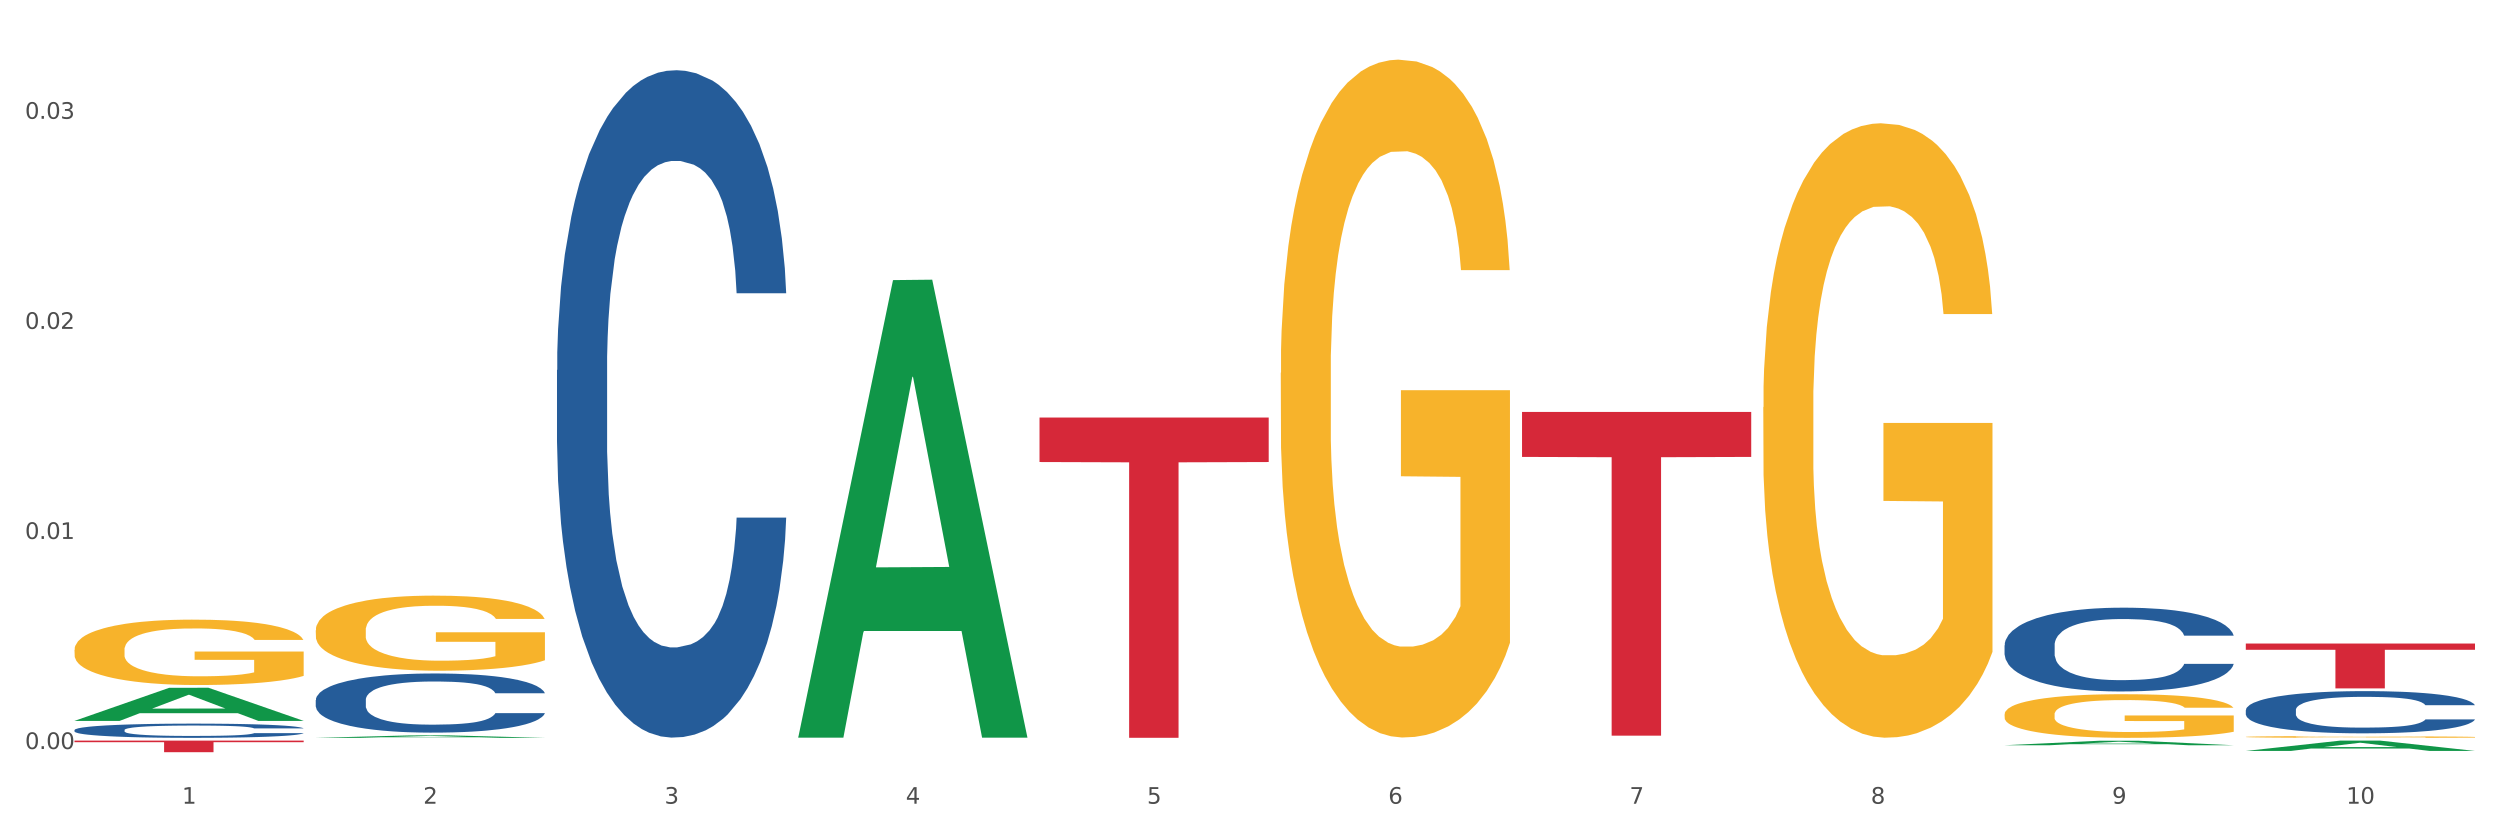
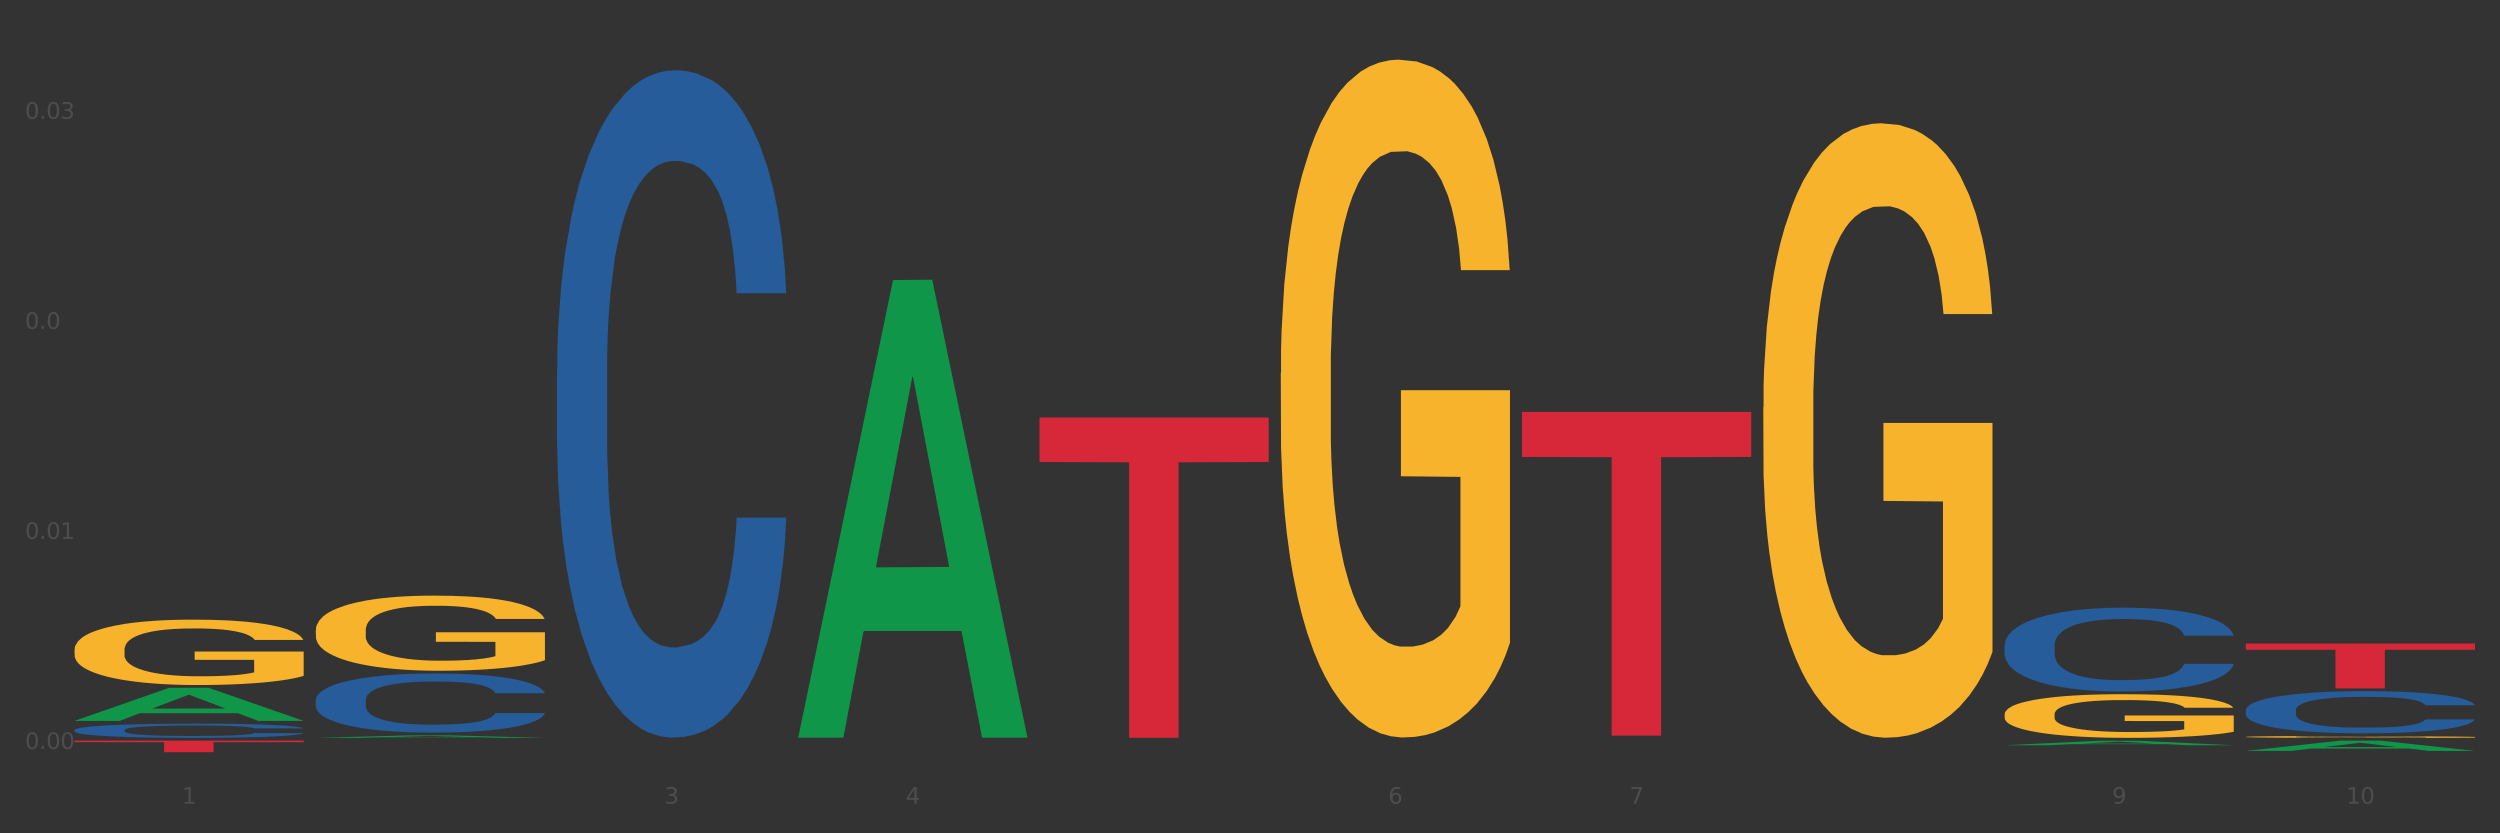
<svg xmlns="http://www.w3.org/2000/svg" xmlns:xlink="http://www.w3.org/1999/xlink" width="1080pt" height="360pt" viewBox="0 0 1080 360" version="1.1">
  <rect x="0" y="0" width="1080" height="360" fill="#333333" stroke="none" />
  <defs>
    <style type="text/css">*{stroke-linejoin: round; stroke-linecap: butt}</style>
  </defs>
  <g id="figure_1">
    <g id="patch_1">
-       <path d="M 0 360  L 1080 360  L 1080 0  L 0 0  z " style="fill: #ffffff; stroke: #ffffff; stroke-linejoin: miter" />
-     </g>
+       </g>
    <g id="axes_1">
      <g id="matplotlib.axis_1">
        <g id="xtick_1">
          <g id="text_1">
            <g style="fill: #4d4d4d" transform="translate(78.627 347.204) scale(0.096 -0.096)">
              <defs>
                <path id="DejaVuSans-31" d="M 794 531  L 1825 531  L 1825 4091  L 703 3866  L 703 4441  L 1819 4666  L 2450 4666  L 2450 531  L 3481 531  L 3481 0  L 794 0  L 794 531  z " transform="scale(0.016)" />
              </defs>
              <use xlink:href="#DejaVuSans-31" />
            </g>
          </g>
        </g>
        <g id="xtick_2">
          <g id="text_2">
            <g style="fill: #4d4d4d" transform="translate(182.851 347.204) scale(0.096 -0.096)">
              <defs>
-                 <path id="DejaVuSans-32" d="M 1228 531  L 3431 531  L 3431 0  L 469 0  L 469 531  Q 828 903 1448 1529  Q 2069 2156 2228 2338  Q 2531 2678 2651 2914  Q 2772 3150 2772 3378  Q 2772 3750 2511 3984  Q 2250 4219 1831 4219  Q 1534 4219 1204 4116  Q 875 4013 500 3803  L 500 4441  Q 881 4594 1212 4672  Q 1544 4750 1819 4750  Q 2544 4750 2975 4387  Q 3406 4025 3406 3419  Q 3406 3131 3298 2873  Q 3191 2616 2906 2266  Q 2828 2175 2409 1742  Q 1991 1309 1228 531  z " transform="scale(0.016)" />
-               </defs>
+                 </defs>
              <use xlink:href="#DejaVuSans-32" />
            </g>
          </g>
        </g>
        <g id="xtick_3">
          <g id="text_3">
            <g style="fill: #4d4d4d" transform="translate(287.074 347.204) scale(0.096 -0.096)">
              <defs>
                <path id="DejaVuSans-33" d="M 2597 2516  Q 3050 2419 3304 2112  Q 3559 1806 3559 1356  Q 3559 666 3084 287  Q 2609 -91 1734 -91  Q 1441 -91 1130 -33  Q 819 25 488 141  L 488 750  Q 750 597 1062 519  Q 1375 441 1716 441  Q 2309 441 2620 675  Q 2931 909 2931 1356  Q 2931 1769 2642 2001  Q 2353 2234 1838 2234  L 1294 2234  L 1294 2753  L 1863 2753  Q 2328 2753 2575 2939  Q 2822 3125 2822 3475  Q 2822 3834 2567 4026  Q 2313 4219 1838 4219  Q 1578 4219 1281 4162  Q 984 4106 628 3988  L 628 4550  Q 988 4650 1302 4700  Q 1616 4750 1894 4750  Q 2613 4750 3031 4423  Q 3450 4097 3450 3541  Q 3450 3153 3228 2886  Q 3006 2619 2597 2516  z " transform="scale(0.016)" />
              </defs>
              <use xlink:href="#DejaVuSans-33" />
            </g>
          </g>
        </g>
        <g id="xtick_4">
          <g id="text_4">
            <g style="fill: #4d4d4d" transform="translate(391.298 347.204) scale(0.096 -0.096)">
              <defs>
                <path id="DejaVuSans-34" d="M 2419 4116  L 825 1625  L 2419 1625  L 2419 4116  z M 2253 4666  L 3047 4666  L 3047 1625  L 3713 1625  L 3713 1100  L 3047 1100  L 3047 0  L 2419 0  L 2419 1100  L 313 1100  L 313 1709  L 2253 4666  z " transform="scale(0.016)" />
              </defs>
              <use xlink:href="#DejaVuSans-34" />
            </g>
          </g>
        </g>
        <g id="xtick_5">
          <g id="text_5">
            <g style="fill: #4d4d4d" transform="translate(495.522 347.204) scale(0.096 -0.096)">
              <defs>
-                 <path id="DejaVuSans-35" d="M 691 4666  L 3169 4666  L 3169 4134  L 1269 4134  L 1269 2991  Q 1406 3038 1543 3061  Q 1681 3084 1819 3084  Q 2600 3084 3056 2656  Q 3513 2228 3513 1497  Q 3513 744 3044 326  Q 2575 -91 1722 -91  Q 1428 -91 1123 -41  Q 819 9 494 109  L 494 744  Q 775 591 1075 516  Q 1375 441 1709 441  Q 2250 441 2565 725  Q 2881 1009 2881 1497  Q 2881 1984 2565 2268  Q 2250 2553 1709 2553  Q 1456 2553 1204 2497  Q 953 2441 691 2322  L 691 4666  z " transform="scale(0.016)" />
-               </defs>
+                 </defs>
              <use xlink:href="#DejaVuSans-35" />
            </g>
          </g>
        </g>
        <g id="xtick_6">
          <g id="text_6">
            <g style="fill: #4d4d4d" transform="translate(599.745 347.204) scale(0.096 -0.096)">
              <defs>
                <path id="DejaVuSans-36" d="M 2113 2584  Q 1688 2584 1439 2293  Q 1191 2003 1191 1497  Q 1191 994 1439 701  Q 1688 409 2113 409  Q 2538 409 2786 701  Q 3034 994 3034 1497  Q 3034 2003 2786 2293  Q 2538 2584 2113 2584  z M 3366 4563  L 3366 3988  Q 3128 4100 2886 4159  Q 2644 4219 2406 4219  Q 1781 4219 1451 3797  Q 1122 3375 1075 2522  Q 1259 2794 1537 2939  Q 1816 3084 2150 3084  Q 2853 3084 3261 2657  Q 3669 2231 3669 1497  Q 3669 778 3244 343  Q 2819 -91 2113 -91  Q 1303 -91 875 529  Q 447 1150 447 2328  Q 447 3434 972 4092  Q 1497 4750 2381 4750  Q 2619 4750 2861 4703  Q 3103 4656 3366 4563  z " transform="scale(0.016)" />
              </defs>
              <use xlink:href="#DejaVuSans-36" />
            </g>
          </g>
        </g>
        <g id="xtick_7">
          <g id="text_7">
            <g style="fill: #4d4d4d" transform="translate(703.969 347.204) scale(0.096 -0.096)">
              <defs>
                <path id="DejaVuSans-37" d="M 525 4666  L 3525 4666  L 3525 4397  L 1831 0  L 1172 0  L 2766 4134  L 525 4134  L 525 4666  z " transform="scale(0.016)" />
              </defs>
              <use xlink:href="#DejaVuSans-37" />
            </g>
          </g>
        </g>
        <g id="xtick_8">
          <g id="text_8">
            <g style="fill: #4d4d4d" transform="translate(808.193 347.204) scale(0.096 -0.096)">
              <defs>
-                 <path id="DejaVuSans-38" d="M 2034 2216  Q 1584 2216 1326 1975  Q 1069 1734 1069 1313  Q 1069 891 1326 650  Q 1584 409 2034 409  Q 2484 409 2743 651  Q 3003 894 3003 1313  Q 3003 1734 2745 1975  Q 2488 2216 2034 2216  z M 1403 2484  Q 997 2584 770 2862  Q 544 3141 544 3541  Q 544 4100 942 4425  Q 1341 4750 2034 4750  Q 2731 4750 3128 4425  Q 3525 4100 3525 3541  Q 3525 3141 3298 2862  Q 3072 2584 2669 2484  Q 3125 2378 3379 2068  Q 3634 1759 3634 1313  Q 3634 634 3220 271  Q 2806 -91 2034 -91  Q 1263 -91 848 271  Q 434 634 434 1313  Q 434 1759 690 2068  Q 947 2378 1403 2484  z M 1172 3481  Q 1172 3119 1398 2916  Q 1625 2713 2034 2713  Q 2441 2713 2670 2916  Q 2900 3119 2900 3481  Q 2900 3844 2670 4047  Q 2441 4250 2034 4250  Q 1625 4250 1398 4047  Q 1172 3844 1172 3481  z " transform="scale(0.016)" />
-               </defs>
+                 </defs>
              <use xlink:href="#DejaVuSans-38" />
            </g>
          </g>
        </g>
        <g id="xtick_9">
          <g id="text_9">
            <g style="fill: #4d4d4d" transform="translate(912.416 347.204) scale(0.096 -0.096)">
              <defs>
                <path id="DejaVuSans-39" d="M 703 97  L 703 672  Q 941 559 1184 500  Q 1428 441 1663 441  Q 2288 441 2617 861  Q 2947 1281 2994 2138  Q 2813 1869 2534 1725  Q 2256 1581 1919 1581  Q 1219 1581 811 2004  Q 403 2428 403 3163  Q 403 3881 828 4315  Q 1253 4750 1959 4750  Q 2769 4750 3195 4129  Q 3622 3509 3622 2328  Q 3622 1225 3098 567  Q 2575 -91 1691 -91  Q 1453 -91 1209 -44  Q 966 3 703 97  z M 1959 2075  Q 2384 2075 2632 2365  Q 2881 2656 2881 3163  Q 2881 3666 2632 3958  Q 2384 4250 1959 4250  Q 1534 4250 1286 3958  Q 1038 3666 1038 3163  Q 1038 2656 1286 2365  Q 1534 2075 1959 2075  z " transform="scale(0.016)" />
              </defs>
              <use xlink:href="#DejaVuSans-39" />
            </g>
          </g>
        </g>
        <g id="xtick_10">
          <g id="text_10">
            <g style="fill: #4d4d4d" transform="translate(1013.586 347.204) scale(0.096 -0.096)">
              <defs>
                <path id="DejaVuSans-30" d="M 2034 4250  Q 1547 4250 1301 3770  Q 1056 3291 1056 2328  Q 1056 1369 1301 889  Q 1547 409 2034 409  Q 2525 409 2770 889  Q 3016 1369 3016 2328  Q 3016 3291 2770 3770  Q 2525 4250 2034 4250  z M 2034 4750  Q 2819 4750 3233 4129  Q 3647 3509 3647 2328  Q 3647 1150 3233 529  Q 2819 -91 2034 -91  Q 1250 -91 836 529  Q 422 1150 422 2328  Q 422 3509 836 4129  Q 1250 4750 2034 4750  z " transform="scale(0.016)" />
              </defs>
              <use xlink:href="#DejaVuSans-31" />
              <use xlink:href="#DejaVuSans-30" transform="translate(63.623 0)" />
            </g>
          </g>
        </g>
        <g id="xtick_11" />
        <g id="xtick_12" />
        <g id="xtick_13" />
        <g id="xtick_14" />
        <g id="xtick_15" />
        <g id="xtick_16" />
        <g id="xtick_17" />
        <g id="xtick_18" />
        <g id="xtick_19" />
      </g>
      <g id="matplotlib.axis_2">
        <g id="ytick_1">
          <g id="text_11">
            <g style="fill: #4d4d4d" transform="translate(10.8 323.574) scale(0.096 -0.096)">
              <defs>
                <path id="DejaVuSans-2e" d="M 684 794  L 1344 794  L 1344 0  L 684 0  L 684 794  z " transform="scale(0.016)" />
              </defs>
              <use xlink:href="#DejaVuSans-30" />
              <use xlink:href="#DejaVuSans-2e" transform="translate(63.623 0)" />
              <use xlink:href="#DejaVuSans-30" transform="translate(95.41 0)" />
              <use xlink:href="#DejaVuSans-30" transform="translate(159.033 0)" />
            </g>
          </g>
        </g>
        <g id="ytick_2">
          <g id="text_12">
            <g style="fill: #4d4d4d" transform="translate(10.8 232.822) scale(0.096 -0.096)">
              <use xlink:href="#DejaVuSans-30" />
              <use xlink:href="#DejaVuSans-2e" transform="translate(63.623 0)" />
              <use xlink:href="#DejaVuSans-30" transform="translate(95.41 0)" />
              <use xlink:href="#DejaVuSans-31" transform="translate(159.033 0)" />
            </g>
          </g>
        </g>
        <g id="ytick_3">
          <g id="text_13">
            <g style="fill: #4d4d4d" transform="translate(10.8 142.07) scale(0.096 -0.096)">
              <use xlink:href="#DejaVuSans-30" />
              <use xlink:href="#DejaVuSans-2e" transform="translate(63.623 0)" />
              <use xlink:href="#DejaVuSans-30" transform="translate(95.41 0)" />
              <use xlink:href="#DejaVuSans-32" transform="translate(159.033 0)" />
            </g>
          </g>
        </g>
        <g id="ytick_4">
          <g id="text_14">
            <g style="fill: #4d4d4d" transform="translate(10.8 51.318) scale(0.096 -0.096)">
              <use xlink:href="#DejaVuSans-30" />
              <use xlink:href="#DejaVuSans-2e" transform="translate(63.623 0)" />
              <use xlink:href="#DejaVuSans-30" transform="translate(95.41 0)" />
              <use xlink:href="#DejaVuSans-33" transform="translate(159.033 0)" />
            </g>
          </g>
        </g>
        <g id="ytick_5" />
        <g id="ytick_6" />
        <g id="ytick_7" />
      </g>
      <g id="PolyCollection_1">
        <path d="M 32.175 311.402  L 32.277 311.388  L 73.107 297.125  L 90.051 297.112  L 131.187 311.429  L 111.589 311.429  L 102.709 308.095  L 60.552 308.095  L 60.246 308.149  L 51.671 311.429  L 32.175 311.429  L 32.175 311.402  L 65.86 306.105  L 97.401 306.092  L 81.783 300.163  L 81.579 300.137  L 81.375 300.177  L 65.758 306.092  L 65.86 306.105  L 32.175 311.402  z " clip-path="url(#pfdadebfcf6)" style="fill: #109648" />
        <path d="M 240.622 159.879  L 240.739 159.616  L 240.739 152.243  L 241.09 142.238  L 242.378 123.807  L 244.016 109.852  L 246.825 93.527  L 248.347 86.681  L 250.336 79.045  L 254.432 66.67  L 259.114 56.138  L 262.391 50.345  L 264.849 46.659  L 270.349 40.076  L 273.509 37.18  L 276.786 34.81  L 279.595 33.23  L 284.277 31.387  L 288.022 30.597  L 292.352 30.334  L 295.98 30.597  L 300.779 31.651  L 307.801 34.81  L 310.493 36.653  L 314.121 39.813  L 317.866 44.026  L 320.909 48.239  L 324.42 54.295  L 328.048 62.194  L 331.559 72.199  L 334.017 81.415  L 336.007 91.157  L 337.762 103.006  L 339.049 115.907  L 339.635 126.703  L 318.217 126.703  L 317.632 116.961  L 316.462 106.429  L 315.291 99.319  L 314.004 93.527  L 312.014 86.944  L 310.259 82.731  L 307.333 77.729  L 304.641 74.569  L 302.417 72.726  L 299.725 71.146  L 293.991 69.566  L 289.894 69.566  L 287.32 70.093  L 284.16 71.409  L 281.468 73.252  L 278.308 76.412  L 275.85 79.835  L 273.392 84.311  L 271.988 87.471  L 269.881 93.263  L 268.477 98.003  L 266.604 106.165  L 265.551 111.958  L 263.678 126.966  L 262.859 138.025  L 262.508 145.661  L 262.274 154.086  L 262.274 195.162  L 262.976 213.593  L 263.561 221.492  L 264.498 230.444  L 266.253 242.03  L 268.828 253.352  L 271.52 261.514  L 273.743 266.517  L 275.85 270.203  L 277.957 273.099  L 280.532 275.732  L 282.638 277.312  L 285.798 278.892  L 289.543 279.682  L 292.469 279.682  L 298.438 278.366  L 301.13 277.049  L 303.705 275.206  L 306.513 272.31  L 308.737 269.15  L 310.025 266.78  L 312.131 261.777  L 313.77 256.511  L 315.174 250.455  L 316.11 245.189  L 317.164 237.29  L 317.983 228.338  L 318.217 223.598  L 339.635 223.598  L 339.167 233.077  L 338.347 242.293  L 336.709 254.668  L 335.421 261.777  L 333.432 270.466  L 331.325 277.839  L 328.399 286.001  L 325.707 292.057  L 322.899 297.323  L 319.856 302.063  L 314.355 308.645  L 312.365 310.488  L 308.152 313.648  L 304.875 315.491  L 300.077 317.334  L 295.161 318.388  L 290.011 318.651  L 285.447 318.124  L 280.414 316.544  L 277.254 314.965  L 273.743 312.595  L 269.647 308.909  L 265.785 304.433  L 262.157 299.166  L 258.763 293.11  L 255.603 286.265  L 251.507 274.943  L 248.464 263.884  L 246.24 253.615  L 244.718 244.926  L 243.197 233.867  L 242.378 226.231  L 241.09 207.8  L 240.622 190.686  L 240.622 159.879  z " clip-path="url(#pfdadebfcf6)" style="fill: #255c99" />
        <path d="M 865.964 278.778  L 866.081 278.745  L 866.081 277.819  L 866.432 276.563  L 867.719 274.248  L 869.358 272.496  L 872.167 270.446  L 873.688 269.586  L 875.678 268.627  L 879.774 267.073  L 884.456 265.751  L 887.733 265.023  L 890.19 264.561  L 895.691 263.734  L 898.851 263.37  L 902.128 263.073  L 904.937 262.874  L 909.618 262.643  L 913.364 262.544  L 917.694 262.511  L 921.322 262.544  L 926.12 262.676  L 933.143 263.073  L 935.834 263.304  L 939.463 263.701  L 943.208 264.23  L 946.251 264.759  L 949.762 265.519  L 953.39 266.511  L 956.901 267.768  L 959.359 268.925  L 961.348 270.148  L 963.104 271.636  L 964.391 273.256  L 964.976 274.612  L 943.559 274.612  L 942.974 273.389  L 941.803 272.066  L 940.633 271.173  L 939.346 270.446  L 937.356 269.619  L 935.6 269.09  L 932.674 268.462  L 929.983 268.065  L 927.759 267.834  L 925.067 267.635  L 919.332 267.437  L 915.236 267.437  L 912.661 267.503  L 909.501 267.669  L 906.81 267.9  L 903.65 268.297  L 901.192 268.727  L 898.734 269.289  L 897.33 269.685  L 895.223 270.413  L 893.819 271.008  L 891.946 272.033  L 890.893 272.76  L 889.02 274.645  L 888.201 276.034  L 887.85 276.993  L 887.616 278.051  L 887.616 283.208  L 888.318 285.523  L 888.903 286.515  L 889.839 287.639  L 891.595 289.094  L 894.17 290.516  L 896.861 291.541  L 899.085 292.169  L 901.192 292.632  L 903.298 292.995  L 905.873 293.326  L 907.98 293.524  L 911.14 293.723  L 914.885 293.822  L 917.811 293.822  L 923.78 293.657  L 926.472 293.491  L 929.046 293.26  L 931.855 292.896  L 934.079 292.499  L 935.366 292.202  L 937.473 291.574  L 939.111 290.912  L 940.516 290.152  L 941.452 289.491  L 942.505 288.499  L 943.325 287.375  L 943.559 286.779  L 964.976 286.779  L 964.508 287.97  L 963.689 289.127  L 962.05 290.681  L 960.763 291.574  L 958.773 292.665  L 956.667 293.591  L 953.741 294.616  L 951.049 295.376  L 948.24 296.037  L 945.197 296.632  L 939.697 297.459  L 937.707 297.69  L 933.494 298.087  L 930.217 298.319  L 925.418 298.55  L 920.503 298.682  L 915.353 298.715  L 910.789 298.649  L 905.756 298.451  L 902.596 298.253  L 899.085 297.955  L 894.989 297.492  L 891.127 296.93  L 887.499 296.269  L 884.105 295.508  L 880.945 294.649  L 876.848 293.227  L 873.805 291.838  L 871.582 290.549  L 870.06 289.458  L 868.539 288.069  L 867.719 287.11  L 866.432 284.796  L 865.964 282.646  L 865.964 278.778  z " clip-path="url(#pfdadebfcf6)" style="fill: #255c99" />
        <path d="M 970.188 306.756  L 970.305 306.74  L 970.305 306.273  L 970.656 305.641  L 971.943 304.475  L 973.582 303.592  L 976.39 302.56  L 977.912 302.127  L 979.902 301.644  L 983.998 300.861  L 988.679 300.195  L 991.956 299.829  L 994.414 299.596  L 999.915 299.179  L 1003.075 298.996  L 1006.352 298.846  L 1009.161 298.746  L 1013.842 298.63  L 1017.587 298.58  L 1021.917 298.563  L 1025.546 298.58  L 1030.344 298.646  L 1037.366 298.846  L 1040.058 298.963  L 1043.686 299.163  L 1047.431 299.429  L 1050.474 299.695  L 1053.985 300.078  L 1057.613 300.578  L 1061.125 301.211  L 1063.582 301.794  L 1065.572 302.41  L 1067.327 303.159  L 1068.615 303.975  L 1069.2 304.658  L 1047.782 304.658  L 1047.197 304.042  L 1046.027 303.376  L 1044.857 302.926  L 1043.569 302.56  L 1041.58 302.143  L 1039.824 301.877  L 1036.898 301.561  L 1034.206 301.361  L 1031.983 301.244  L 1029.291 301.144  L 1023.556 301.044  L 1019.46 301.044  L 1016.885 301.078  L 1013.725 301.161  L 1011.033 301.277  L 1007.873 301.477  L 1005.415 301.694  L 1002.958 301.977  L 1001.553 302.177  L 999.447 302.543  L 998.042 302.843  L 996.17 303.359  L 995.116 303.725  L 993.244 304.675  L 992.424 305.374  L 992.073 305.857  L 991.839 306.39  L 991.839 308.988  L 992.541 310.154  L 993.127 310.653  L 994.063 311.219  L 995.818 311.952  L 998.393 312.668  L 1001.085 313.184  L 1003.309 313.501  L 1005.415 313.734  L 1007.522 313.917  L 1010.097 314.084  L 1012.203 314.184  L 1015.363 314.283  L 1019.109 314.333  L 1022.035 314.333  L 1028.003 314.25  L 1030.695 314.167  L 1033.27 314.05  L 1036.079 313.867  L 1038.303 313.667  L 1039.59 313.517  L 1041.697 313.201  L 1043.335 312.868  L 1044.739 312.485  L 1045.676 312.152  L 1046.729 311.652  L 1047.548 311.086  L 1047.782 310.786  L 1069.2 310.786  L 1068.732 311.386  L 1067.913 311.969  L 1066.274 312.751  L 1064.987 313.201  L 1062.997 313.751  L 1060.89 314.217  L 1057.965 314.733  L 1055.273 315.116  L 1052.464 315.449  L 1049.421 315.749  L 1043.92 316.165  L 1041.931 316.282  L 1037.717 316.482  L 1034.44 316.598  L 1029.642 316.715  L 1024.726 316.781  L 1019.577 316.798  L 1015.012 316.765  L 1009.98 316.665  L 1006.82 316.565  L 1003.309 316.415  L 999.212 316.182  L 995.35 315.899  L 991.722 315.566  L 988.328 315.183  L 985.168 314.75  L 981.072 314.034  L 978.029 313.334  L 975.805 312.685  L 974.284 312.135  L 972.762 311.436  L 971.943 310.953  L 970.656 309.787  L 970.188 308.705  L 970.188 306.756  z " clip-path="url(#pfdadebfcf6)" style="fill: #255c99" />
        <path d="M 32.175 280.736  L 32.292 280.711  L 32.292 279.782  L 32.526 278.982  L 33.695 277.046  L 35.448 275.446  L 36.734 274.595  L 38.02 273.898  L 39.54 273.201  L 41.41 272.479  L 44.8 271.421  L 46.904 270.879  L 49.476 270.311  L 54.152 269.486  L 57.542 269.021  L 61.049 268.634  L 66.777 268.17  L 70.517 267.963  L 74.492 267.808  L 79.285 267.705  L 82.909 267.679  L 90.858 267.757  L 97.638 267.989  L 100.911 268.17  L 105.119 268.479  L 107.34 268.686  L 110.964 269.099  L 114.705 269.64  L 117.277 270.105  L 121.134 270.982  L 124.057 271.86  L 126.745 272.943  L 128.148 273.692  L 129.2 274.388  L 130.135 275.188  L 131.071 276.453  L 110.029 276.453  L 109.211 275.55  L 107.925 274.698  L 106.054 273.872  L 104.418 273.356  L 101.612 272.711  L 99.041 272.298  L 96.352 271.989  L 93.079 271.731  L 90.507 271.602  L 86.883 271.498  L 79.752 271.524  L 74.96 271.731  L 71.686 271.989  L 69.582 272.221  L 67.712 272.479  L 65.608 272.84  L 63.153 273.382  L 61.399 273.872  L 59.646 274.492  L 58.243 275.111  L 56.957 275.834  L 55.905 276.608  L 55.087 277.408  L 54.386 278.388  L 53.801 280.014  L 53.801 283.549  L 54.035 284.349  L 54.619 285.407  L 55.321 286.207  L 56.49 287.162  L 57.542 287.807  L 59.529 288.736  L 61.75 289.51  L 63.504 290  L 65.257 290.413  L 68.296 290.981  L 71.686 291.445  L 74.609 291.729  L 78.583 291.987  L 81.272 292.09  L 83.61 292.142  L 89.338 292.142  L 93.429 292.064  L 97.988 291.884  L 101.495 291.652  L 104.418 291.368  L 107.691 290.903  L 109.795 290.465  L 109.795 285.071  L 84.078 285.046  L 84.078 281.459  L 131.187 281.459  L 131.187 291.987  L 129.2 292.529  L 126.979 293.019  L 124.641 293.458  L 121.134 294  L 116.926 294.516  L 113.185 294.877  L 109.211 295.187  L 104.535 295.471  L 98.456 295.729  L 94.715 295.832  L 90.039 295.909  L 84.545 295.935  L 79.752 295.884  L 75.076 295.755  L 70.167 295.522  L 65.374 295.187  L 61.75 294.851  L 58.126 294.439  L 54.269 293.897  L 51.229 293.381  L 48.891 292.916  L 46.32 292.323  L 43.514 291.548  L 41.41 290.852  L 39.54 290.129  L 37.552 289.2  L 36.15 288.4  L 34.747 287.394  L 33.928 286.646  L 32.993 285.484  L 32.292 283.859  L 32.175 280.736  z " clip-path="url(#pfdadebfcf6)" style="fill: #f7b32b" />
        <path d="M 136.399 272.306  L 136.516 272.276  L 136.516 271.209  L 136.749 270.29  L 137.918 268.067  L 139.672 266.229  L 140.958 265.251  L 142.244 264.451  L 143.763 263.651  L 145.634 262.821  L 149.024 261.606  L 151.128 260.983  L 153.699 260.331  L 158.375 259.383  L 161.765 258.849  L 165.272 258.405  L 171 257.871  L 174.741 257.634  L 178.716 257.456  L 183.508 257.338  L 187.132 257.308  L 195.081 257.397  L 201.861 257.664  L 205.135 257.871  L 209.343 258.227  L 211.564 258.464  L 215.188 258.938  L 218.928 259.561  L 221.5 260.094  L 225.358 261.102  L 228.28 262.11  L 230.969 263.354  L 232.372 264.214  L 233.424 265.014  L 234.359 265.933  L 235.294 267.385  L 214.253 267.385  L 213.434 266.348  L 212.148 265.37  L 210.278 264.421  L 208.641 263.829  L 205.836 263.088  L 203.264 262.613  L 200.576 262.258  L 197.302 261.961  L 194.731 261.813  L 191.107 261.695  L 183.976 261.724  L 179.183 261.961  L 175.91 262.258  L 173.806 262.525  L 171.936 262.821  L 169.831 263.236  L 167.377 263.858  L 165.623 264.421  L 163.87 265.133  L 162.467 265.844  L 161.181 266.674  L 160.129 267.563  L 159.311 268.482  L 158.609 269.608  L 158.025 271.476  L 158.025 275.536  L 158.259 276.455  L 158.843 277.67  L 159.544 278.589  L 160.713 279.686  L 161.765 280.427  L 163.753 281.494  L 165.974 282.383  L 167.727 282.946  L 169.481 283.42  L 172.52 284.072  L 175.91 284.606  L 178.833 284.932  L 182.807 285.228  L 185.496 285.347  L 187.834 285.406  L 193.562 285.406  L 197.653 285.317  L 202.212 285.11  L 205.719 284.843  L 208.641 284.517  L 211.915 283.983  L 214.019 283.48  L 214.019 277.285  L 188.301 277.255  L 188.301 273.135  L 235.411 273.135  L 235.411 285.228  L 233.424 285.851  L 231.203 286.414  L 228.865 286.918  L 225.358 287.54  L 221.15 288.133  L 217.409 288.548  L 213.434 288.904  L 208.758 289.23  L 202.68 289.526  L 198.939 289.645  L 194.263 289.733  L 188.769 289.763  L 183.976 289.704  L 179.3 289.556  L 174.39 289.289  L 169.598 288.904  L 165.974 288.518  L 162.35 288.044  L 158.492 287.422  L 155.453 286.829  L 153.115 286.295  L 150.543 285.614  L 147.738 284.724  L 145.634 283.924  L 143.763 283.094  L 141.776 282.027  L 140.373 281.108  L 138.97 279.952  L 138.152 279.093  L 137.217 277.759  L 136.516 275.892  L 136.399 272.306  z " clip-path="url(#pfdadebfcf6)" style="fill: #f7b32b" />
        <path d="M 553.293 161.084  L 553.41 160.816  L 553.41 151.188  L 553.644 142.898  L 554.813 122.84  L 556.566 106.259  L 557.852 97.433  L 559.138 90.212  L 560.658 82.991  L 562.528 75.503  L 565.918 64.538  L 568.022 58.922  L 570.594 53.038  L 575.27 44.48  L 578.66 39.666  L 582.167 35.655  L 587.895 30.841  L 591.636 28.701  L 595.61 27.097  L 600.403 26.027  L 604.027 25.759  L 611.976 26.562  L 618.756 28.969  L 622.029 30.841  L 626.237 34.05  L 628.458 36.19  L 632.082 40.469  L 635.823 46.085  L 638.395 50.899  L 642.252 59.992  L 645.175 69.085  L 647.863 80.317  L 649.266 88.073  L 650.318 95.294  L 651.253 103.584  L 652.189 116.689  L 631.147 116.689  L 630.329 107.328  L 629.043 98.503  L 627.173 89.945  L 625.536 84.596  L 622.73 77.91  L 620.159 73.631  L 617.47 70.422  L 614.197 67.747  L 611.625 66.41  L 608.001 65.34  L 600.87 65.608  L 596.078 67.747  L 592.805 70.422  L 590.7 72.829  L 588.83 75.503  L 586.726 79.247  L 584.271 84.863  L 582.518 89.945  L 580.764 96.363  L 579.361 102.782  L 578.075 110.27  L 577.023 118.293  L 576.205 126.584  L 575.504 136.747  L 574.919 153.595  L 574.919 190.234  L 575.153 198.525  L 575.737 209.49  L 576.439 217.781  L 577.608 227.676  L 578.66 234.362  L 580.647 243.99  L 582.868 252.013  L 584.622 257.094  L 586.375 261.373  L 589.415 267.257  L 592.805 272.071  L 595.727 275.012  L 599.702 277.687  L 602.39 278.757  L 604.728 279.291  L 610.456 279.291  L 614.548 278.489  L 619.107 276.617  L 622.613 274.21  L 625.536 271.268  L 628.809 266.454  L 630.913 261.908  L 630.913 206.013  L 605.196 205.746  L 605.196 168.572  L 652.306 168.572  L 652.306 277.687  L 650.318 283.303  L 648.097 288.384  L 645.759 292.931  L 642.252 298.547  L 638.044 303.896  L 634.303 307.64  L 630.329 310.849  L 625.653 313.791  L 619.574 316.465  L 615.833 317.535  L 611.158 318.338  L 605.663 318.605  L 600.87 318.07  L 596.195 316.733  L 591.285 314.326  L 586.492 310.849  L 582.868 307.373  L 579.244 303.094  L 575.387 297.477  L 572.347 292.129  L 570.009 287.315  L 567.438 281.164  L 564.632 273.14  L 562.528 265.92  L 560.658 258.431  L 558.67 248.803  L 557.268 240.513  L 555.865 230.083  L 555.047 222.327  L 554.111 210.292  L 553.41 193.444  L 553.293 161.084  z " clip-path="url(#pfdadebfcf6)" style="fill: #f7b32b" />
        <path d="M 761.74 175.91  L 761.857 175.667  L 761.857 166.94  L 762.091 159.425  L 763.26 141.244  L 765.013 126.214  L 766.299 118.214  L 767.585 111.669  L 769.105 105.123  L 770.975 98.336  L 774.365 88.397  L 776.469 83.306  L 779.041 77.973  L 783.717 70.215  L 787.107 65.852  L 790.614 62.215  L 796.342 57.852  L 800.083 55.912  L 804.057 54.458  L 808.85 53.488  L 812.474 53.246  L 820.423 53.973  L 827.203 56.155  L 830.476 57.852  L 834.685 60.761  L 836.906 62.7  L 840.529 66.579  L 844.27 71.67  L 846.842 76.033  L 850.7 84.275  L 853.622 92.518  L 856.311 102.699  L 857.713 109.729  L 858.766 116.275  L 859.701 123.79  L 860.636 135.668  L 839.594 135.668  L 838.776 127.184  L 837.49 119.184  L 835.62 111.426  L 833.983 106.578  L 831.178 100.518  L 828.606 96.639  L 825.917 93.73  L 822.644 91.306  L 820.072 90.093  L 816.448 89.124  L 809.318 89.366  L 804.525 91.306  L 801.252 93.73  L 799.148 95.912  L 797.277 98.336  L 795.173 101.73  L 792.718 106.82  L 790.965 111.426  L 789.211 117.244  L 787.809 123.062  L 786.523 129.85  L 785.471 137.123  L 784.652 144.638  L 783.951 153.85  L 783.366 169.122  L 783.366 202.333  L 783.6 209.848  L 784.185 219.788  L 784.886 227.303  L 786.055 236.272  L 787.107 242.333  L 789.094 251.06  L 791.315 258.332  L 793.069 262.938  L 794.822 266.817  L 797.862 272.15  L 801.252 276.514  L 804.174 279.18  L 808.149 281.604  L 810.837 282.574  L 813.175 283.059  L 818.903 283.059  L 822.995 282.332  L 827.554 280.635  L 831.061 278.453  L 833.983 275.786  L 837.256 271.423  L 839.36 267.302  L 839.36 216.636  L 813.643 216.394  L 813.643 182.698  L 860.753 182.698  L 860.753 281.604  L 858.766 286.695  L 856.544 291.301  L 854.206 295.422  L 850.7 300.513  L 846.491 305.361  L 842.751 308.755  L 838.776 311.664  L 834.1 314.331  L 828.021 316.755  L 824.281 317.725  L 819.605 318.452  L 814.111 318.695  L 809.318 318.21  L 804.642 316.998  L 799.732 314.816  L 794.939 311.664  L 791.315 308.513  L 787.692 304.634  L 783.834 299.543  L 780.795 294.695  L 778.457 290.332  L 775.885 284.756  L 773.079 277.483  L 770.975 270.938  L 769.105 264.15  L 767.118 255.423  L 765.715 247.908  L 764.312 238.454  L 763.494 231.424  L 762.559 220.515  L 761.857 205.242  L 761.74 175.91  z " clip-path="url(#pfdadebfcf6)" style="fill: #f7b32b" />
        <path d="M 865.964 308.606  L 866.081 308.589  L 866.081 307.969  L 866.315 307.435  L 867.484 306.144  L 869.237 305.076  L 870.523 304.508  L 871.809 304.043  L 873.329 303.578  L 875.199 303.095  L 878.589 302.389  L 880.693 302.028  L 883.265 301.649  L 887.941 301.098  L 891.331 300.788  L 894.838 300.529  L 900.566 300.219  L 904.306 300.082  L 908.281 299.978  L 913.074 299.909  L 916.698 299.892  L 924.647 299.944  L 931.427 300.099  L 934.7 300.219  L 938.908 300.426  L 941.129 300.564  L 944.753 300.839  L 948.494 301.201  L 951.066 301.511  L 954.923 302.097  L 957.846 302.682  L 960.534 303.405  L 961.937 303.905  L 962.989 304.37  L 963.924 304.904  L 964.859 305.748  L 943.818 305.748  L 943 305.145  L 941.714 304.576  L 939.843 304.025  L 938.207 303.681  L 935.401 303.25  L 932.829 302.975  L 930.141 302.768  L 926.868 302.596  L 924.296 302.51  L 920.672 302.441  L 913.541 302.458  L 908.749 302.596  L 905.475 302.768  L 903.371 302.923  L 901.501 303.095  L 899.397 303.336  L 896.942 303.698  L 895.188 304.025  L 893.435 304.439  L 892.032 304.852  L 890.746 305.334  L 889.694 305.851  L 888.876 306.385  L 888.175 307.039  L 887.59 308.124  L 887.59 310.484  L 887.824 311.018  L 888.408 311.724  L 889.11 312.258  L 890.279 312.895  L 891.331 313.325  L 893.318 313.945  L 895.539 314.462  L 897.293 314.789  L 899.046 315.065  L 902.085 315.444  L 905.475 315.754  L 908.398 315.943  L 912.372 316.115  L 915.061 316.184  L 917.399 316.219  L 923.127 316.219  L 927.218 316.167  L 931.777 316.046  L 935.284 315.891  L 938.207 315.702  L 941.48 315.392  L 943.584 315.099  L 943.584 311.5  L 917.867 311.483  L 917.867 309.089  L 964.976 309.089  L 964.976 316.115  L 962.989 316.477  L 960.768 316.804  L 958.43 317.097  L 954.923 317.459  L 950.715 317.803  L 946.974 318.044  L 943 318.251  L 938.324 318.44  L 932.245 318.612  L 928.504 318.681  L 923.828 318.733  L 918.334 318.75  L 913.541 318.716  L 908.865 318.63  L 903.956 318.475  L 899.163 318.251  L 895.539 318.027  L 891.915 317.751  L 888.058 317.39  L 885.018 317.045  L 882.68 316.735  L 880.109 316.339  L 877.303 315.822  L 875.199 315.357  L 873.329 314.875  L 871.341 314.255  L 869.938 313.721  L 868.536 313.05  L 867.717 312.55  L 866.782 311.775  L 866.081 310.69  L 865.964 308.606  z " clip-path="url(#pfdadebfcf6)" style="fill: #f7b32b" />
        <path d="M 970.188 318.333  L 970.304 318.332  L 970.304 318.307  L 970.538 318.285  L 971.707 318.232  L 973.461 318.188  L 974.747 318.165  L 976.032 318.145  L 977.552 318.126  L 979.422 318.106  L 982.813 318.077  L 984.917 318.063  L 987.488 318.047  L 992.164 318.024  L 995.554 318.012  L 999.061 318.001  L 1004.789 317.988  L 1008.53 317.983  L 1012.505 317.978  L 1017.297 317.975  L 1020.921 317.975  L 1028.87 317.977  L 1035.65 317.983  L 1038.923 317.988  L 1043.132 317.997  L 1045.353 318.002  L 1048.977 318.014  L 1052.717 318.029  L 1055.289 318.041  L 1059.147 318.065  L 1062.069 318.089  L 1064.758 318.119  L 1066.161 318.14  L 1067.213 318.159  L 1068.148 318.181  L 1069.083 318.216  L 1048.041 318.216  L 1047.223 318.191  L 1045.937 318.167  L 1044.067 318.145  L 1042.43 318.131  L 1039.625 318.113  L 1037.053 318.102  L 1034.364 318.093  L 1031.091 318.086  L 1028.52 318.082  L 1024.896 318.08  L 1017.765 318.08  L 1012.972 318.086  L 1009.699 318.093  L 1007.595 318.099  L 1005.724 318.106  L 1003.62 318.116  L 1001.165 318.131  L 999.412 318.145  L 997.659 318.162  L 996.256 318.179  L 994.97 318.199  L 993.918 318.22  L 993.1 318.242  L 992.398 318.269  L 991.814 318.313  L 991.814 318.41  L 992.047 318.432  L 992.632 318.461  L 993.333 318.483  L 994.502 318.509  L 995.554 318.527  L 997.542 318.553  L 999.763 318.574  L 1001.516 318.587  L 1003.27 318.599  L 1006.309 318.614  L 1009.699 318.627  L 1012.621 318.635  L 1016.596 318.642  L 1019.285 318.645  L 1021.623 318.646  L 1027.351 318.646  L 1031.442 318.644  L 1036.001 318.639  L 1039.508 318.633  L 1042.43 318.625  L 1045.704 318.612  L 1047.808 318.6  L 1047.808 318.452  L 1022.09 318.451  L 1022.09 318.353  L 1069.2 318.353  L 1069.2 318.642  L 1067.213 318.657  L 1064.992 318.67  L 1062.654 318.682  L 1059.147 318.697  L 1054.938 318.711  L 1051.198 318.721  L 1047.223 318.73  L 1042.547 318.737  L 1036.469 318.745  L 1032.728 318.747  L 1028.052 318.75  L 1022.558 318.75  L 1017.765 318.749  L 1013.089 318.745  L 1008.179 318.739  L 1003.387 318.73  L 999.763 318.72  L 996.139 318.709  L 992.281 318.694  L 989.242 318.68  L 986.904 318.667  L 984.332 318.651  L 981.527 318.63  L 979.422 318.611  L 977.552 318.591  L 975.565 318.565  L 974.162 318.543  L 972.759 318.516  L 971.941 318.495  L 971.006 318.463  L 970.304 318.419  L 970.188 318.333  z " clip-path="url(#pfdadebfcf6)" style="fill: #f7b32b" />
        <path d="M 136.399 302.424  L 136.516 302.401  L 136.516 301.747  L 136.867 300.86  L 138.154 299.226  L 139.793 297.989  L 142.602 296.542  L 144.123 295.935  L 146.113 295.258  L 150.209 294.161  L 154.89 293.227  L 158.167 292.714  L 160.625 292.387  L 166.126 291.803  L 169.286 291.547  L 172.563 291.337  L 175.372 291.197  L 180.053 291.033  L 183.798 290.963  L 188.129 290.94  L 191.757 290.963  L 196.555 291.056  L 203.577 291.337  L 206.269 291.5  L 209.897 291.78  L 213.642 292.154  L 216.685 292.527  L 220.196 293.064  L 223.824 293.764  L 227.336 294.651  L 229.793 295.468  L 231.783 296.332  L 233.538 297.382  L 234.826 298.526  L 235.411 299.483  L 213.993 299.483  L 213.408 298.62  L 212.238 297.686  L 211.068 297.056  L 209.78 296.542  L 207.791 295.958  L 206.035 295.585  L 203.109 295.141  L 200.417 294.861  L 198.194 294.698  L 195.502 294.558  L 189.767 294.418  L 185.671 294.418  L 183.096 294.465  L 179.936 294.581  L 177.244 294.745  L 174.084 295.025  L 171.626 295.328  L 169.169 295.725  L 167.764 296.005  L 165.658 296.519  L 164.253 296.939  L 162.381 297.662  L 161.327 298.176  L 159.455 299.507  L 158.635 300.487  L 158.284 301.164  L 158.05 301.911  L 158.05 305.552  L 158.752 307.186  L 159.338 307.887  L 160.274 308.68  L 162.029 309.707  L 164.604 310.711  L 167.296 311.435  L 169.52 311.878  L 171.626 312.205  L 173.733 312.462  L 176.308 312.695  L 178.415 312.835  L 181.575 312.975  L 185.32 313.045  L 188.246 313.045  L 194.214 312.929  L 196.906 312.812  L 199.481 312.649  L 202.29 312.392  L 204.514 312.112  L 205.801 311.902  L 207.908 311.458  L 209.546 310.991  L 210.951 310.454  L 211.887 309.987  L 212.94 309.287  L 213.759 308.494  L 213.993 308.073  L 235.411 308.073  L 234.943 308.914  L 234.124 309.731  L 232.485 310.828  L 231.198 311.458  L 229.208 312.228  L 227.102 312.882  L 224.176 313.606  L 221.484 314.142  L 218.675 314.609  L 215.632 315.029  L 210.131 315.613  L 208.142 315.776  L 203.928 316.057  L 200.651 316.22  L 195.853 316.383  L 190.937 316.477  L 185.788 316.5  L 181.223 316.453  L 176.191 316.313  L 173.031 316.173  L 169.52 315.963  L 165.424 315.636  L 161.561 315.24  L 157.933 314.773  L 154.539 314.236  L 151.379 313.629  L 147.283 312.625  L 144.24 311.645  L 142.016 310.734  L 140.495 309.964  L 138.973 308.984  L 138.154 308.307  L 136.867 306.673  L 136.399 305.155  L 136.399 302.424  z " clip-path="url(#pfdadebfcf6)" style="fill: #255c99" />
        <path d="M 32.175 319.927  L 131.187 319.927  L 131.187 320.625  L 92.239 320.63  L 92.239 324.95  L 70.888 324.95  L 70.888 320.63  L 32.175 320.625  L 32.175 319.932  L 32.175 319.927  z " clip-path="url(#pfdadebfcf6)" style="fill: #d62839" />
        <path d="M 449.069 180.367  L 548.082 180.367  L 548.082 199.596  L 509.134 199.726  L 509.134 318.74  L 487.783 318.74  L 487.783 199.726  L 449.069 199.596  L 449.069 180.497  L 449.069 180.367  z " clip-path="url(#pfdadebfcf6)" style="fill: #d62839" />
        <path d="M 657.517 177.951  L 756.529 177.951  L 756.529 197.386  L 717.581 197.518  L 717.581 317.806  L 696.23 317.806  L 696.23 197.518  L 657.517 197.386  L 657.517 178.082  L 657.517 177.951  z " clip-path="url(#pfdadebfcf6)" style="fill: #d62839" />
        <path d="M 970.188 278.015  L 1069.2 278.015  L 1069.2 280.707  L 1030.252 280.725  L 1030.252 297.386  L 1008.901 297.386  L 1008.901 280.725  L 970.188 280.707  L 970.188 278.033  L 970.188 278.015  z " clip-path="url(#pfdadebfcf6)" style="fill: #d62839" />
        <path d="M 32.175 315.366  L 32.292 315.361  L 32.292 315.204  L 32.643 314.99  L 33.931 314.598  L 35.569 314.3  L 38.378 313.952  L 39.899 313.806  L 41.889 313.644  L 45.985 313.38  L 50.667 313.155  L 53.944 313.032  L 56.401 312.953  L 61.902 312.813  L 65.062 312.751  L 68.339 312.701  L 71.148 312.667  L 75.829 312.628  L 79.575 312.611  L 83.905 312.605  L 87.533 312.611  L 92.331 312.634  L 99.354 312.701  L 102.045 312.74  L 105.674 312.807  L 109.419 312.897  L 112.462 312.987  L 115.973 313.116  L 119.601 313.284  L 123.112 313.498  L 125.57 313.694  L 127.559 313.902  L 129.315 314.154  L 130.602 314.429  L 131.187 314.659  L 109.77 314.659  L 109.185 314.452  L 108.014 314.227  L 106.844 314.076  L 105.557 313.952  L 103.567 313.812  L 101.811 313.722  L 98.886 313.616  L 96.194 313.548  L 93.97 313.509  L 91.278 313.475  L 85.543 313.442  L 81.447 313.442  L 78.872 313.453  L 75.712 313.481  L 73.021 313.52  L 69.861 313.588  L 67.403 313.66  L 64.945 313.756  L 63.541 313.823  L 61.434 313.947  L 60.03 314.048  L 58.157 314.222  L 57.104 314.345  L 55.231 314.665  L 54.412 314.901  L 54.061 315.063  L 53.827 315.243  L 53.827 316.118  L 54.529 316.511  L 55.114 316.68  L 56.05 316.87  L 57.806 317.117  L 60.381 317.359  L 63.072 317.533  L 65.296 317.639  L 67.403 317.718  L 69.509 317.779  L 72.084 317.836  L 74.191 317.869  L 77.351 317.903  L 81.096 317.92  L 84.022 317.92  L 89.991 317.892  L 92.683 317.864  L 95.257 317.824  L 98.066 317.763  L 100.29 317.695  L 101.577 317.645  L 103.684 317.538  L 105.322 317.426  L 106.727 317.297  L 107.663 317.185  L 108.717 317.016  L 109.536 316.825  L 109.77 316.724  L 131.187 316.724  L 130.719 316.926  L 129.9 317.123  L 128.262 317.387  L 126.974 317.538  L 124.985 317.723  L 122.878 317.88  L 119.952 318.054  L 117.26 318.183  L 114.451 318.296  L 111.408 318.397  L 105.908 318.537  L 103.918 318.576  L 99.705 318.644  L 96.428 318.683  L 91.629 318.722  L 86.714 318.745  L 81.564 318.75  L 77 318.739  L 71.967 318.705  L 68.807 318.672  L 65.296 318.621  L 61.2 318.543  L 57.338 318.447  L 53.71 318.335  L 50.316 318.206  L 47.156 318.06  L 43.059 317.819  L 40.016 317.583  L 37.793 317.364  L 36.271 317.179  L 34.75 316.943  L 33.931 316.781  L 32.643 316.388  L 32.175 316.023  L 32.175 315.366  z " clip-path="url(#pfdadebfcf6)" style="fill: #255c99" />
        <path d="M 136.399 318.748  L 136.501 318.747  L 177.331 317.678  L 194.275 317.677  L 235.411 318.75  L 215.813 318.75  L 206.932 318.5  L 164.775 318.5  L 164.469 318.504  L 155.895 318.75  L 136.399 318.75  L 136.399 318.748  L 170.083 318.351  L 201.624 318.35  L 186.007 317.906  L 185.803 317.904  L 185.599 317.907  L 169.981 318.35  L 170.083 318.351  L 136.399 318.748  z " clip-path="url(#pfdadebfcf6)" style="fill: #109648" />
        <path d="M 344.846 318.3  L 344.948 318.115  L 385.778 121.007  L 402.722 120.821  L 443.858 318.672  L 424.26 318.672  L 415.379 272.6  L 373.223 272.6  L 372.916 273.343  L 364.342 318.672  L 344.846 318.672  L 344.846 318.3  L 378.53 245.105  L 410.072 244.919  L 394.454 162.992  L 394.25 162.621  L 394.046 163.178  L 378.428 244.919  L 378.53 245.105  L 344.846 318.3  z " clip-path="url(#pfdadebfcf6)" style="fill: #109648" />
        <path d="M 865.964 321.945  L 866.066 321.943  L 906.896 319.999  L 923.84 319.997  L 964.976 321.949  L 945.378 321.949  L 936.498 321.494  L 894.341 321.494  L 894.034 321.501  L 885.46 321.949  L 865.964 321.949  L 865.964 321.945  L 899.649 321.223  L 931.19 321.221  L 915.572 320.413  L 915.368 320.409  L 915.164 320.415  L 899.547 321.221  L 899.649 321.223  L 865.964 321.945  z " clip-path="url(#pfdadebfcf6)" style="fill: #109648" />
        <path d="M 970.188 324.397  L 970.29 324.393  L 1011.12 319.931  L 1028.064 319.927  L 1069.2 324.405  L 1049.602 324.405  L 1040.721 323.362  L 998.564 323.362  L 998.258 323.379  L 989.684 324.405  L 970.188 324.405  L 970.188 324.397  L 1003.872 322.74  L 1035.413 322.736  L 1019.796 320.881  L 1019.592 320.873  L 1019.388 320.886  L 1003.77 322.736  L 1003.872 322.74  L 970.188 324.397  z " clip-path="url(#pfdadebfcf6)" style="fill: #109648" />
      </g>
    </g>
  </g>
  <defs>
    <clipPath id="pfdadebfcf6">
      <rect x="32.175" y="10.8" width="1037.025" height="329.109" />
    </clipPath>
  </defs>
</svg>